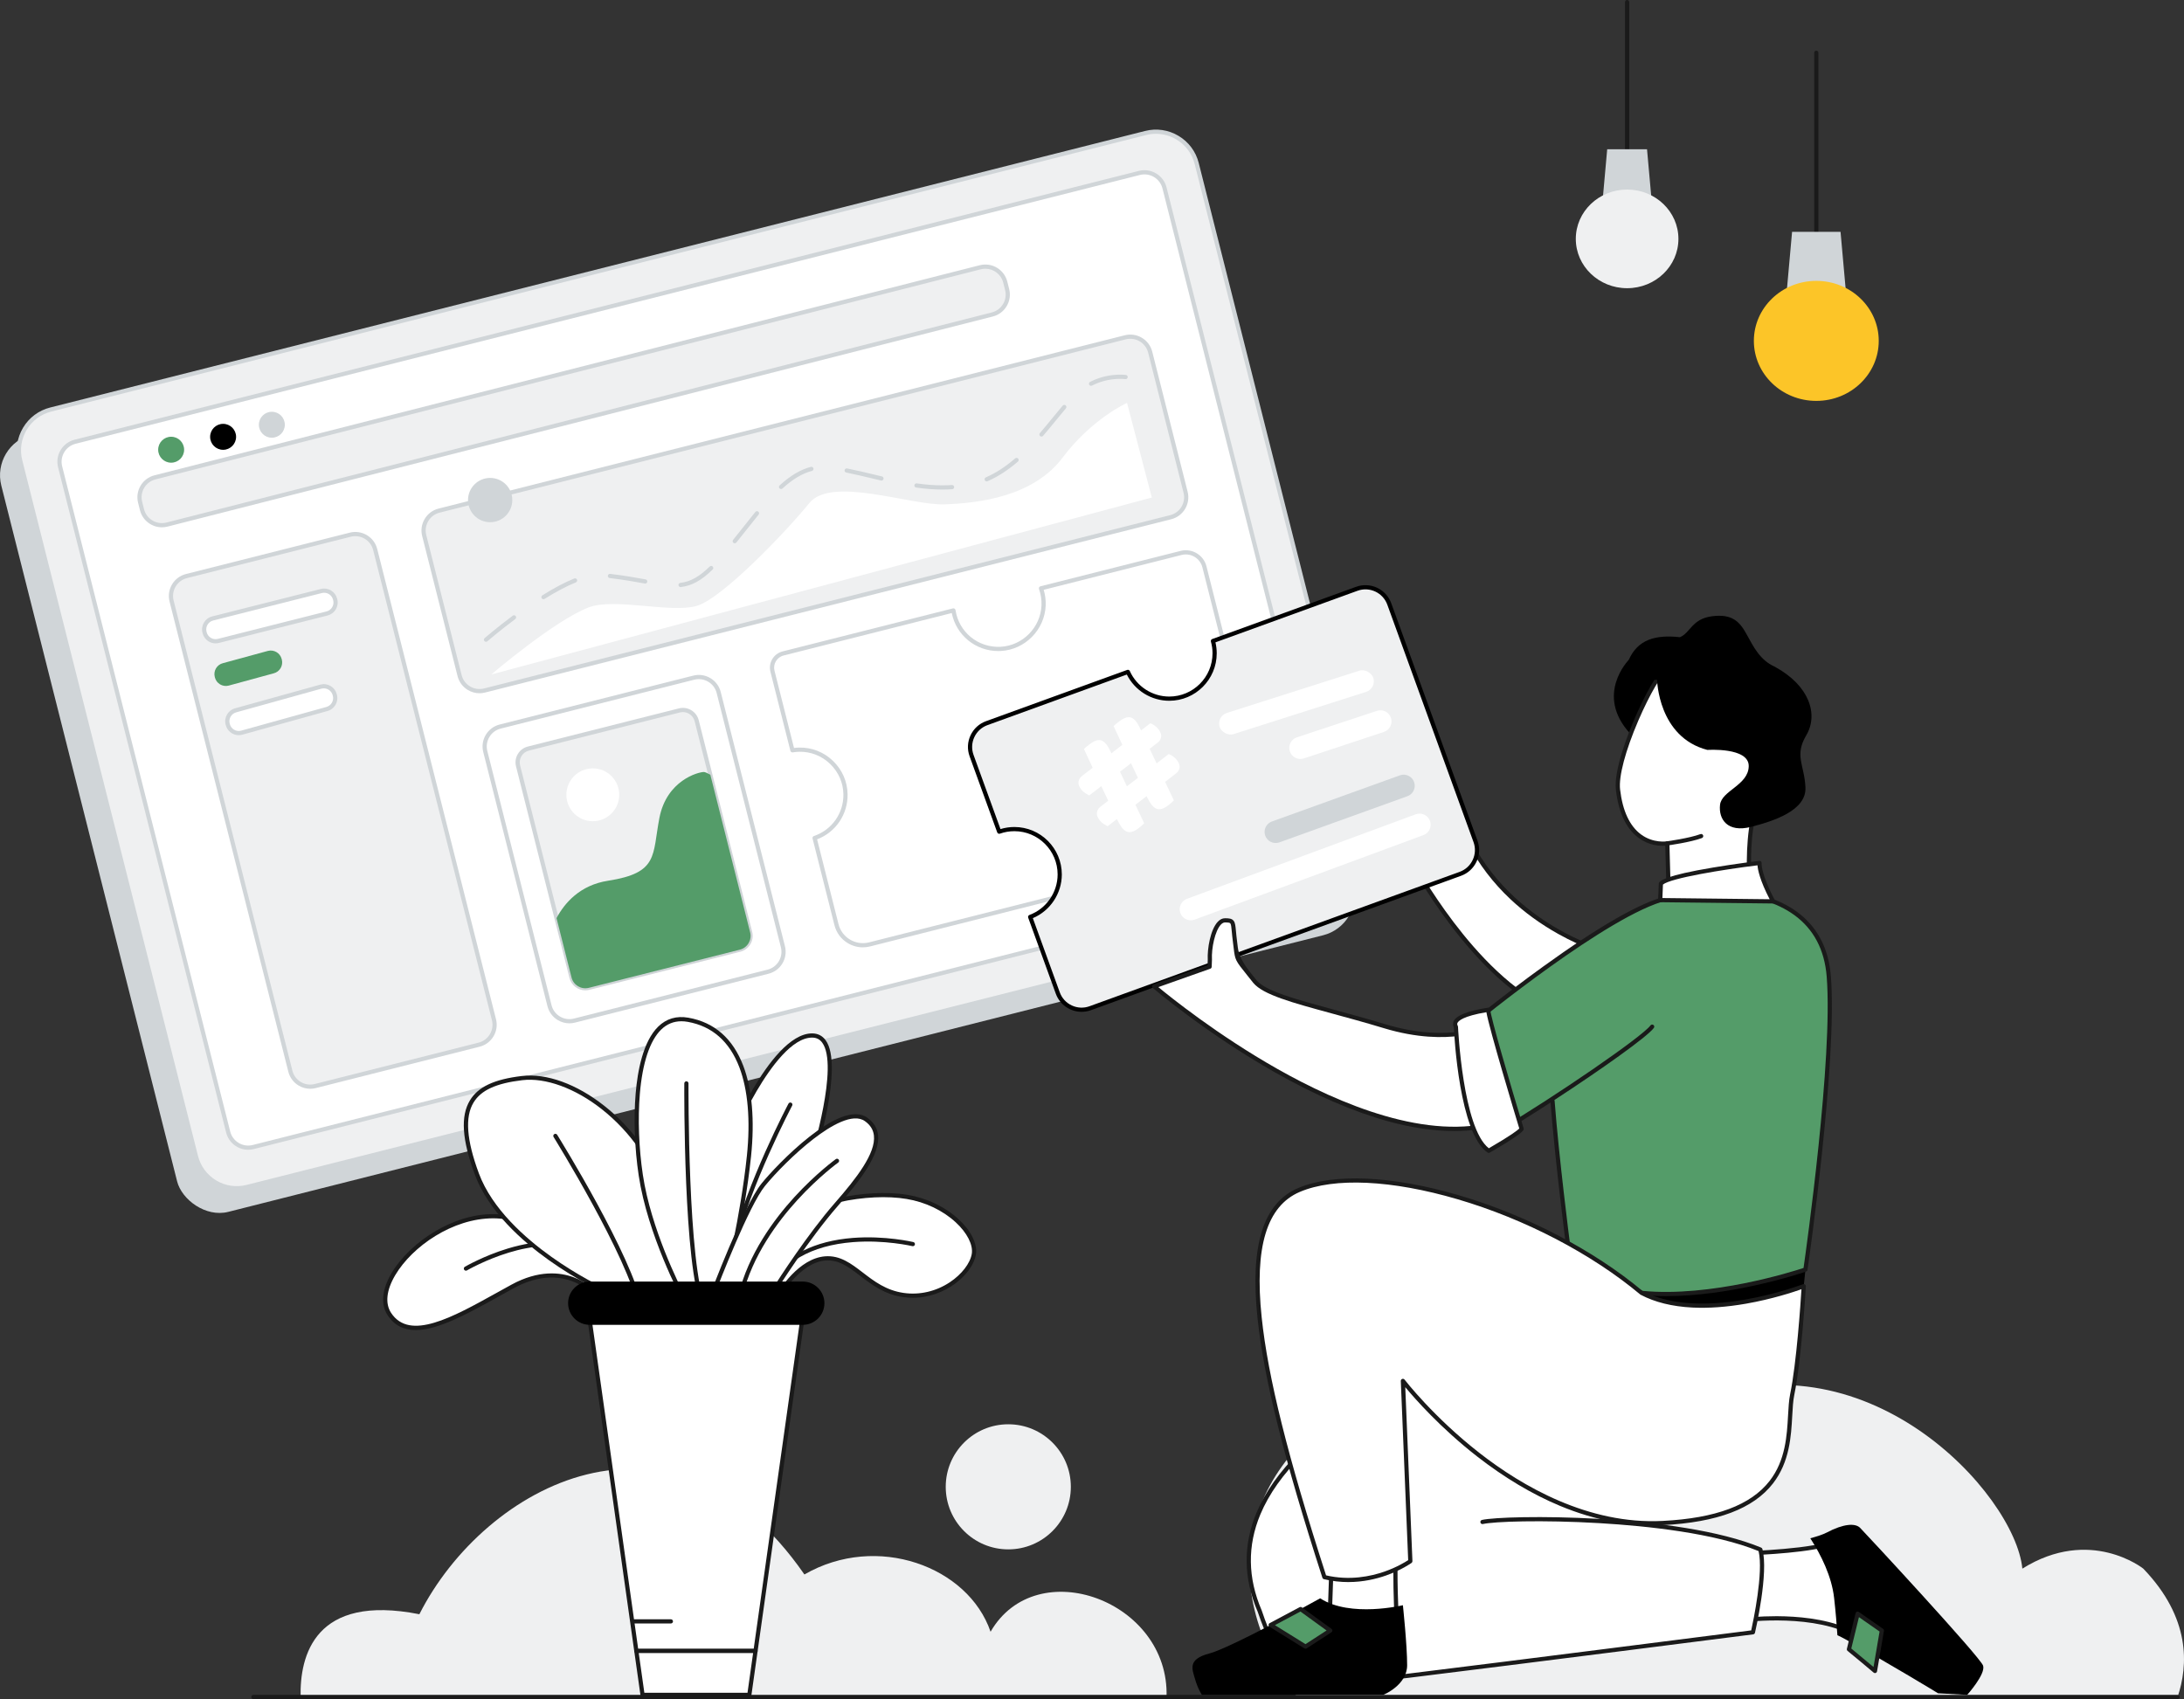
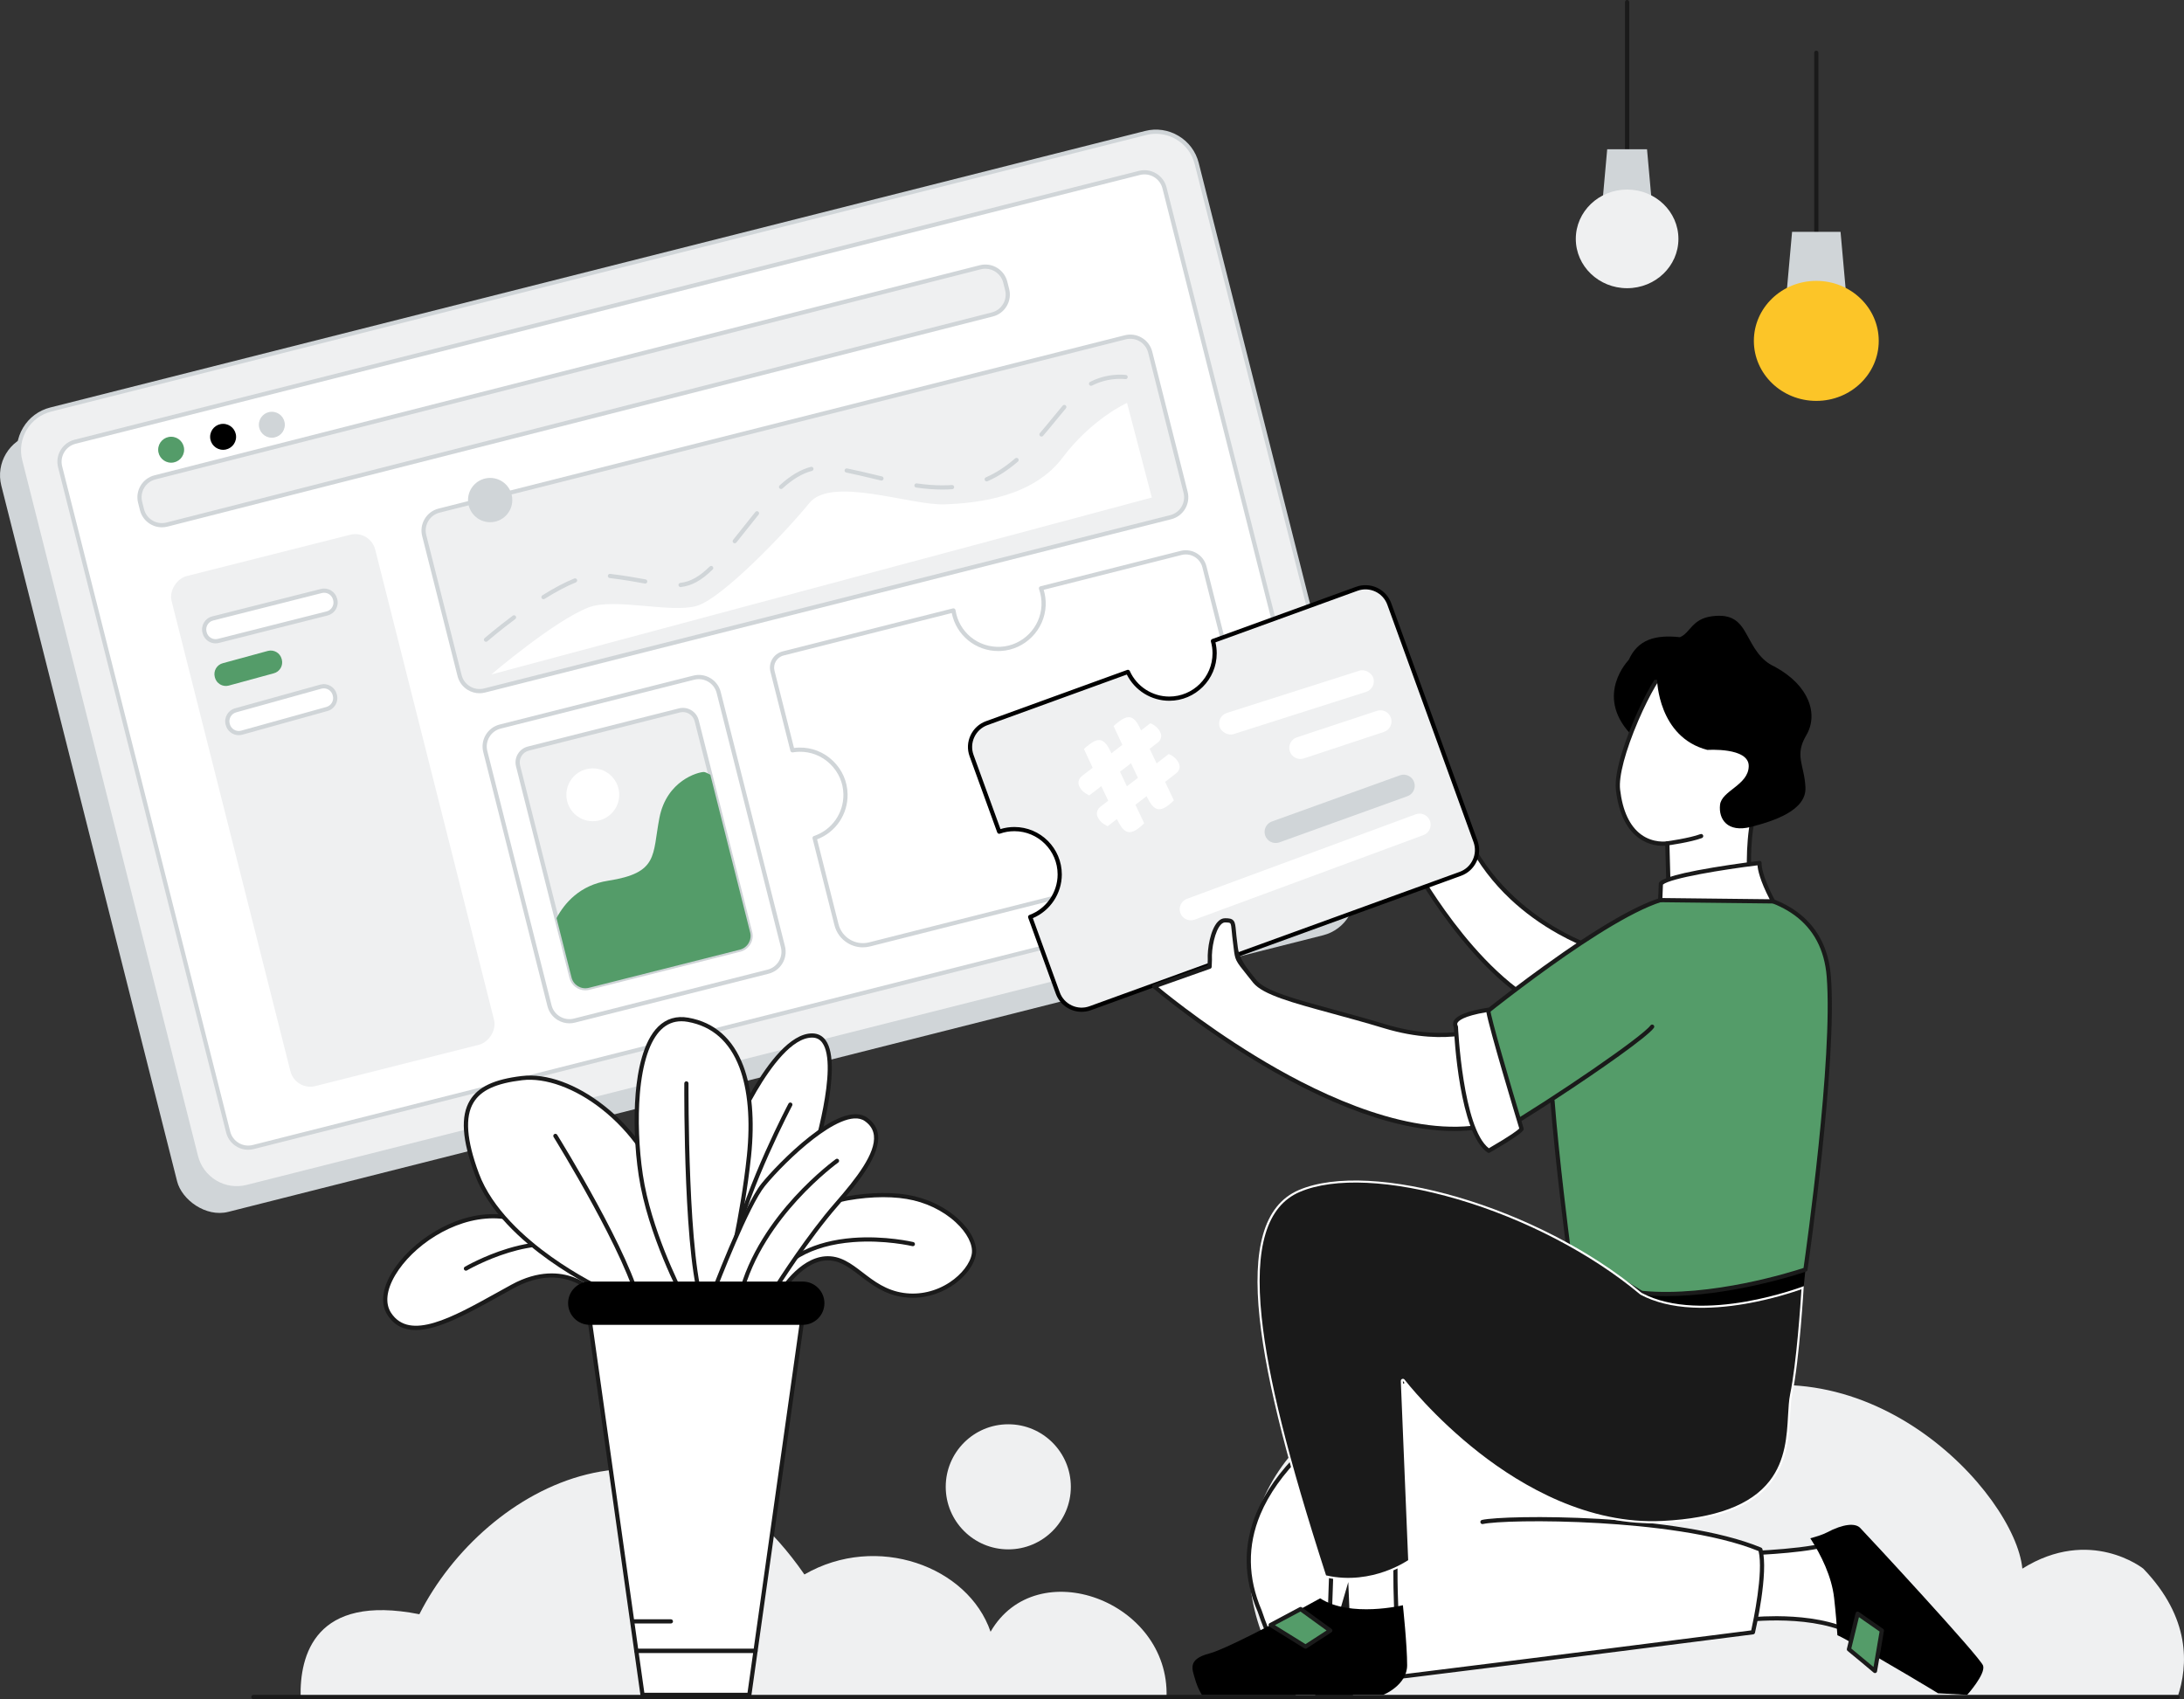
<svg xmlns="http://www.w3.org/2000/svg" id="h" viewBox="0 0 3865.43 3007.43">
  <rect x="0" y="0" width="3865.43" height="3007.43" fill="#333333" stroke="none" />
  <defs>
    <style>.a,.i,.j,.b,.d,.c,.k{stroke-width:0px;}.i{fill:#549c69;}.j{fill:#1a1a1a;}.b{fill:#d0d5d8;}.d{fill:#fff;}.c{fill:#eff0f1;}.k{fill:#fcc528;}</style>
  </defs>
  <path class="j" d="M2879.8,316.25c-2.05,0-3.71-1.66-3.71-3.71V3.71c0-2.05,1.66-3.71,3.71-3.71s3.71,1.66,3.71,3.71v308.82c0,2.05-1.66,3.71-3.71,3.71Z" />
  <path class="j" d="M3214.65,472.87c-2.05,0-3.71-1.66-3.71-3.71V93.36c0-2.05,1.66-3.71,3.71-3.71s3.71,1.66,3.71,3.71v375.8c0,2.05-1.66,3.71-3.71,3.71Z" />
  <rect class="b" x="125.12" y="502.71" width="2147.68" height="1419.27" rx="74.54" ry="74.54" transform="translate(-260.4 330.55) rotate(-14.18)" />
  <rect class="c" x="158.6" y="458.54" width="2147.68" height="1419.27" rx="74.54" ry="74.54" transform="translate(-248.56 337.4) rotate(-14.18)" />
  <path class="b" d="M418.97,2106.95c-13.94,0-27.68-3.76-39.96-11.09-17.95-10.71-30.66-27.77-35.77-48.04L32.16,816.32c-5.12-20.27-2.04-41.31,8.67-59.26,10.71-17.95,27.77-30.66,48.04-35.77L2026.61,231.82c20.27-5.12,41.31-2.04,59.26,8.67,17.95,10.71,30.66,27.77,35.77,48.04l311.07,1231.51c5.12,20.27,2.04,41.31-8.67,59.26-10.71,17.95-27.77,30.66-48.04,35.77l-.91-3.6.91,3.6-1937.74,489.46c-6.4,1.62-12.87,2.42-19.3,2.42ZM2045.9,236.84c-5.82,0-11.68.72-17.47,2.19L90.69,728.49c-18.34,4.63-33.78,16.13-43.48,32.38s-12.48,35.3-7.85,53.64l311.07,1231.51c4.63,18.34,16.13,33.78,32.38,43.48,16.25,9.69,35.29,12.48,53.64,7.85l1937.74-489.46c18.34-4.63,33.78-16.13,43.48-32.38,9.69-16.25,12.48-35.3,7.85-53.64l-311.07-1231.51c-4.63-18.34-16.13-33.78-32.38-43.48-11.12-6.63-23.55-10.03-36.17-10.03Z" />
  <rect class="d" x="588.64" y="160.18" width="1287.6" height="2016.01" rx="36.54" ry="36.54" transform="translate(2063.22 -312.82) rotate(75.82)" />
  <path class="b" d="M439.29,2035.12c-18,0-34.43-12.18-39.04-30.4L102.82,827.19c-2.63-10.43-1.05-21.25,4.46-30.49,5.51-9.23,14.29-15.77,24.71-18.4l1883.75-475.83c21.53-5.44,43.46,7.65,48.89,29.17l297.44,1177.52c2.63,10.43,1.05,21.25-4.46,30.49-5.51,9.23-14.29,15.77-24.71,18.4l-1883.75,475.83c-3.29.83-6.6,1.23-9.86,1.23ZM407.45,2002.9c4.43,17.55,22.32,28.23,39.87,23.79l1883.75-475.83c8.5-2.15,15.66-7.48,20.15-15.01,4.49-7.53,5.78-16.36,3.64-24.86l-297.44-1177.52c-4.43-17.55-22.32-28.22-39.87-23.79L133.81,785.5c-8.5,2.15-15.66,7.48-20.15,15.01-4.49,7.53-5.79,16.36-3.64,24.86l297.44,1177.52Z" />
  <path class="c" d="M251.32,902.21l-3.32-13.16c-4.91-19.45,6.87-39.2,26.32-44.12l1460.74-371.88c19.45-4.91,39.2,6.87,44.12,26.32l3.32,13.16c4.91,19.45-6.87,39.2-26.32,44.12L295.44,928.53c-19.45,4.91-39.2-6.87-44.12-26.32Z" />
  <path class="b" d="M286.55,933.35c-17.9,0-34.25-12.11-38.83-30.24l-3.32-13.16c-5.41-21.41,7.61-43.22,29.02-48.63l1460.74-371.88c21.41-5.41,43.23,7.61,48.63,29.01l3.32,13.16c2.62,10.37,1.04,21.14-4.44,30.32-5.48,9.19-14.21,15.69-24.58,18.3L296.35,932.13c-3.28.83-6.57,1.22-9.81,1.22ZM1743.96,475.65c-2.64,0-5.31.32-7.98,1L275.24,848.53c-17.44,4.41-28.04,22.17-23.64,39.61l3.32,13.16c4.4,17.43,22.17,28.04,39.61,23.63l1460.74-371.88c8.45-2.14,15.56-7.43,20.03-14.91s5.75-16.25,3.61-24.7l-3.32-13.16c-3.73-14.76-17.04-24.63-31.62-24.63Z" />
  <rect class="c" x="123.46" y="1248.53" width="931.03" height="371.71" rx="36.33" ry="36.33" transform="translate(1835.44 512.06) rotate(75.82)" />
-   <path class="b" d="M549.04,1927.18c-7.13,0-14.16-1.92-20.45-5.67-9.18-5.48-15.69-14.21-18.3-24.58l-210.22-832.24c-5.41-21.41,7.61-43.22,29.02-48.63l289.95-73.24c10.37-2.62,21.14-1.04,30.32,4.44s15.69,14.21,18.3,24.58l210.22,832.24c5.41,21.41-7.61,43.22-29.02,48.63l-289.95,73.24c-3.27.83-6.59,1.24-9.88,1.24ZM517.49,1895.11c2.13,8.45,7.43,15.56,14.91,20.02s16.25,5.75,24.7,3.61l289.95-73.24c17.43-4.4,28.04-22.17,23.63-39.61l-210.22-832.24c-2.13-8.45-7.43-15.56-14.91-20.02-7.48-4.46-16.25-5.75-24.7-3.61l-289.95,73.24c-17.43,4.4-28.04,22.17-23.63,39.61l210.22,832.24Z" />
  <rect class="c" x="1260.39" y="246.98" width="328.4" height="1325.28" rx="36.33" ry="36.33" transform="translate(1957.63 -694.36) rotate(75.82)" />
  <path class="b" d="M848.6,1227.05c-7.13,0-14.16-1.92-20.45-5.67-9.18-5.48-15.69-14.21-18.31-24.58l-62.63-247.96c-2.62-10.37-1.04-21.14,4.44-30.32s14.21-15.69,24.58-18.3l1214.48-306.77c21.41-5.41,43.22,7.61,48.63,29.02l62.63,247.96c5.41,21.41-7.61,43.22-29.01,48.63l-1214.48,306.77c-3.27.83-6.59,1.24-9.88,1.24ZM817.05,1194.98c4.4,17.43,22.17,28.04,39.61,23.63l1214.48-306.77c17.43-4.4,28.04-22.17,23.63-39.61l-62.63-247.96c-4.4-17.44-22.18-28.04-39.61-23.63l-1214.48,306.77c-8.45,2.13-15.56,7.43-20.02,14.91-4.46,7.48-5.75,16.25-3.61,24.7l62.63,247.96Z" />
  <path class="d" d="M869.57,1193.82l1168.99-313.14-43.84-167.58s-62.02,27.8-114.06,96.95c-52.04,69.15-148.28,80.55-208.87,82.69-60.59,2.14-200.32-50.61-239.52-2.14-39.21,48.48-153.27,168.24-198.89,181.78-45.62,13.54-145.97-14.86-191.76,2.85-60.83,23.52-172.04,118.57-172.04,118.57Z" />
  <rect class="d" x="853.9" y="1289.94" width="536.79" height="426.09" rx="36.33" ry="36.33" transform="translate(2304.66 46.78) rotate(75.82)" />
  <path class="b" d="M1007.72,1811.32c-7.13,0-14.16-1.92-20.45-5.67-9.18-5.48-15.69-14.21-18.3-24.58l-113.67-450c-5.41-21.41,7.61-43.22,29.02-48.63l342.68-86.56c10.37-2.62,21.14-1.04,30.32,4.44,9.18,5.48,15.69,14.21,18.3,24.58l113.67,450c5.41,21.41-7.61,43.22-29.02,48.63l-342.68,86.56c-3.27.83-6.59,1.24-9.88,1.24ZM1236.86,1202.08c-2.68,0-5.38.33-8.04,1.01l-342.68,86.56c-8.45,2.13-15.56,7.43-20.02,14.91s-5.75,16.25-3.61,24.7l113.67,450h0c2.13,8.45,7.43,15.56,14.91,20.02,7.48,4.46,16.25,5.75,24.7,3.61l342.68-86.56c17.43-4.4,28.04-22.17,23.63-39.61l-113.67-450c-2.13-8.45-7.43-15.56-14.91-20.02-5.12-3.05-10.84-4.62-16.65-4.62Z" />
  <path class="c" d="M1309.43,1680.97l-267.3,67.52c-13.49,3.41-27.19-4.77-30.6-18.26l-26.56-105.14-68.07-269.49c-3.41-13.49,4.77-27.19,18.26-30.6l267.3-67.52c13.49-3.41,27.19,4.77,30.6,18.26l24.14,95.55,70.49,279.08c3.41,13.49-4.77,27.19-18.26,30.6Z" />
  <path class="b" d="M1035.96,1752.98c-12.92,0-24.72-8.74-28.03-21.84l-94.63-374.63c-1.89-7.49-.75-15.26,3.2-21.89,3.96-6.63,10.26-11.33,17.75-13.22l267.3-67.52c7.49-1.89,15.26-.75,21.89,3.2,6.63,3.96,11.33,10.26,13.22,17.75l24.14,95.55,70.49,279.08c3.91,15.45-5.49,31.2-20.95,35.11t0,0l-267.3,67.52c-2.37.6-4.74.88-7.08.88ZM1208.67,1260.42c-1.77,0-3.54.22-5.3.66l-267.3,67.52c-11.49,2.9-18.47,14.61-15.57,26.09l94.63,374.63c2.9,11.49,14.61,18.47,26.09,15.57l267.3-67.52c11.49-2.9,18.47-14.61,15.57-26.09l-70.49-279.08-24.14-95.55c-1.41-5.56-4.89-10.25-9.82-13.19-3.37-2.01-7.14-3.04-10.97-3.04ZM1309.43,1680.97h.01-.01Z" />
  <circle class="d" cx="1049.19" cy="1406.82" r="46.78" />
  <path class="i" d="M1309.43,1680.97l-267.3,67.52c-13.49,3.41-27.19-4.77-30.6-18.26l-26.56-105.14c14.28-26.72,41.4-58.45,91.22-66.16,89.82-13.9,78.06-44.91,90.89-111.2,12.83-66.3,68.55-81.27,78.72-81.27,1.91,0,6,1.84,11.4,4.83l70.49,279.08c3.41,13.49-4.77,27.19-18.26,30.6Z" />
  <path class="d" d="M2237.24,1495.27l-698.2,176.35c-25.82,6.52-52.04-9.12-58.56-34.95l-38.74-153.4c32.21-10.82,55.31-41.53,54.69-77.52-.76-44.12-37.75-79.69-81.87-78.83-4.09.08-8.11.47-12.03,1.14l-35.35-139.99c-3.5-13.86,4.9-27.93,18.75-31.43l301.54-76.17c6.04,39.96,41.52,70.25,83.65,68.06,41.18-2.14,74.37-35.85,75.91-77.06.4-10.61-1.26-20.77-4.62-30.13l248.02-62.65c18.2-4.6,36.68,6.43,41.28,24.63l118.69,469.87c2.46,9.73-3.44,19.61-13.17,22.07Z" />
  <path class="b" d="M1527.14,1676.83c-9.25,0-18.37-2.49-26.52-7.36-11.91-7.11-20.35-18.43-23.74-31.88l-38.74-153.4c-.48-1.88.58-3.81,2.42-4.43,31.77-10.68,52.73-40.39,52.16-73.94-.35-20.32-8.7-39.37-23.5-53.64-14.83-14.29-34.22-21.94-54.58-21.54-3.86.08-7.72.44-11.48,1.09-1.91.33-3.76-.87-4.23-2.75l-35.35-139.99c-4-15.82,5.62-31.94,21.44-35.94l301.54-76.17c1.02-.26,2.09-.07,2.97.51.87.58,1.46,1.5,1.62,2.54,5.9,39.06,40.21,66.95,79.78,64.9,39.13-2.03,70.92-34.31,72.39-73.49.37-9.89-1.11-19.56-4.4-28.74-.35-.99-.27-2.08.22-3,.49-.92,1.35-1.6,2.37-1.85l248.02-62.65c20.16-5.09,40.7,7.17,45.79,27.32l118.69,469.87c1.43,5.67.57,11.55-2.42,16.57s-7.77,8.57-13.43,10l-.91-3.6.91,3.6-698.2,176.35c-4.25,1.07-8.54,1.6-12.81,1.6ZM1446.16,1485.64l37.92,150.14c2.91,11.53,10.14,21.23,20.35,27.32s22.18,7.84,33.71,4.93l698.2-176.35c3.74-.95,6.9-3.29,8.87-6.61,1.98-3.32,2.55-7.2,1.6-10.95l-118.69-469.87c-4.09-16.19-20.58-26.03-36.77-21.94l-244.15,61.67c2.71,8.91,3.9,18.19,3.55,27.65-1.61,42.98-36.5,78.4-79.43,80.63-1.5.08-3.01.12-4.5.12-40.13,0-74.45-28.03-82.31-67.3l-297.67,75.19c-11.85,2.99-19.05,15.07-16.06,26.92l34.53,136.73c3.04-.39,6.11-.62,9.18-.68,22.37-.43,43.62,7.95,59.88,23.62,16.23,15.65,25.39,36.55,25.77,58.86.61,35.65-20.94,67.35-53.97,79.94Z" />
  <circle class="b" cx="867.52" cy="885.13" r="39.19" />
  <circle class="i" cx="302.92" cy="796.02" r="22.97" />
  <circle class="a" cx="394.88" cy="773.21" r="22.97" />
  <circle class="b" cx="481.14" cy="751.82" r="22.97" />
  <rect class="d" x="457.11" y="971.07" width="41" height="238.4" rx="19.97" ry="19.97" transform="translate(1417.71 360.19) rotate(75.82)" />
  <path class="b" d="M381.5,1138.78c-4.22,0-8.38-1.14-12.09-3.35-5.43-3.24-9.28-8.4-10.83-14.54l-.26-1.03c-3.2-12.66,4.5-25.56,17.16-28.76l192.42-48.6c6.13-1.55,12.5-.62,17.94,2.62,5.43,3.24,9.28,8.4,10.83,14.54l.26,1.03c1.55,6.13.62,12.5-2.62,17.94s-8.4,9.28-14.54,10.83l-192.42,48.6c-1.94.49-3.9.73-5.84.73ZM365.78,1119.07c1.06,4.21,3.7,7.75,7.43,9.98,3.73,2.22,8.1,2.86,12.31,1.8l192.42-48.6c4.21-1.06,7.75-3.7,9.98-7.43,2.22-3.73,2.86-8.1,1.8-12.31l-.26-1.03c-1.06-4.21-3.7-7.75-7.43-9.98-3.73-2.23-8.1-2.87-12.31-1.8l-192.42,48.6c-8.69,2.19-13.97,11.05-11.78,19.74l.26,1.03Z" />
  <path class="i" d="M380.35,1199.11l-.26-1.03c-2.7-10.69,3.78-21.55,14.47-24.25l79.75-21.74c10.69-2.7,21.55,3.78,24.25,14.47l.26,1.03c2.7,10.69-3.78,21.55-14.47,24.25l-79.75,21.74c-10.69,2.7-21.55-3.78-24.25-14.47Z" />
  <path class="d" d="M403.17,1282.51l-.26-1.03c-2.7-10.69,3.78-21.55,14.47-24.25l150.83-41.93c10.69-2.7,21.55,3.78,24.25,14.47l.26,1.03c2.7,10.69-3.78,21.55-14.47,24.25l-150.83,41.93c-10.69,2.7-21.55-3.78-24.25-14.47Z" />
  <path class="b" d="M422.55,1301.29c-10.63,0-20.28-7.16-22.99-17.87h0l-.26-1.03c-3.2-12.66,4.5-25.56,17.16-28.76l150.75-41.91c6.22-1.57,12.59-.64,18.02,2.6,5.43,3.24,9.28,8.4,10.83,14.54l.26,1.03c3.2,12.66-4.5,25.56-17.16,28.76l-150.74,41.91c-1.96.5-3.93.73-5.86.73ZM406.77,1281.6c2.2,8.69,11.05,13.98,19.74,11.78l150.74-41.91c8.77-2.22,14.06-11.07,11.86-19.76l-.26-1.03c-1.06-4.21-3.7-7.75-7.43-9.98-3.73-2.23-8.1-2.86-12.31-1.8l-150.75,41.91c-8.77,2.22-14.06,11.07-11.86,19.76l.26,1.03Z" />
  <path class="c" d="M2064.66,3003.71H532.05c-1.65-72.95,24.9-183.11,210.19-146.44,115.45-228.1,447.75-408.32,681.47-70.39,128.29-74.08,290.05-14.09,329.48,101.38,81.4-141.09,317.01-54.75,311.46,115.45Z" />
  <path class="c" d="M3793.36,2776.55s-93.87-75.09-214.02,0c-13.14-133.29-279.72-424.28-589.49-290.99-38.58-24.4-206.25-124.46-413.02-76.97-29.14,6.69-327.49,79.97-362.33,321.03-16.44,113.75,33.64,210.63,81.15,274.09h1558.42c18.94-55.89,23.23-139.98-60.72-227.16Z" />
  <path class="d" d="M1286.64,2035.63c0-11.26,80.26-202.75,150.66-202.75s0,221.84,0,221.84l-179.29,244.05-17.83-92.93,46.46-170.21Z" />
  <path class="j" d="M1258.01,2302.48c-.27,0-.55-.03-.82-.09-1.44-.33-2.55-1.47-2.83-2.92l-17.83-92.93c-.11-.56-.08-1.13.06-1.68l46.38-169.91c1.11-9.07,21.62-59.39,49.39-106.81,26.45-45.16,66.13-98.99,104.93-98.99,10.05,0,18.1,4.04,23.93,12,32.92,44.98-18.2,207.77-20.39,214.68-.12.39-.31.75-.55,1.08l-179.29,244.05c-.71.96-1.83,1.52-2.99,1.52ZM1243.98,2205.99l16.07,83.73,173.88-236.7c3.36-10.8,51.09-166.76,21.3-207.47-4.41-6.03-10.28-8.96-17.94-8.96-35.14,0-72.74,51.44-98.1,94.59-29.6,50.36-48.55,99.56-48.85,104.49,0,.33-.04.61-.13.93l-46.24,169.38ZM1286.64,2035.63h0,0Z" />
  <path class="d" d="M1374.4,2298.77s36.61-67.58,86.36-71.34c49.75-3.75,73.22,55.38,137.98,64.77,64.77,9.39,119.21-37.55,124.84-72.28,5.63-34.73-45.06-89.17-118.27-101.38-73.22-12.2-180.23,12.2-208.39,45.99-28.16,33.79-61.01,132.35-61.01,132.35l38.49,1.88Z" />
  <path class="j" d="M1374.4,2302.48c-.06,0-.12,0-.18,0l-38.49-1.88c-1.16-.06-2.23-.65-2.88-1.61s-.83-2.17-.46-3.27c1.35-4.05,33.4-99.62,61.68-133.56,29.37-35.24,138.26-59.55,211.85-47.28,34.47,5.75,66.65,21.08,90.61,43.17,22.25,20.52,33.73,43.87,30.72,62.46-5.47,33.75-53.23,76.6-111.81,76.6-5.65,0-11.4-.4-17.23-1.24-33.03-4.79-55.73-22.21-75.76-37.58-20.23-15.53-37.71-28.95-61.41-27.16-47.13,3.56-83.02,68.75-83.37,69.41-.65,1.2-1.91,1.94-3.27,1.94ZM1341.03,2293.42l31.26,1.52c6.76-11.73,41.39-67.69,88.19-71.22,26.54-2,45.95,12.9,66.5,28.67,20.25,15.54,41.19,31.62,72.3,36.13,28.28,4.1,57.41-2.65,82.01-19.01,20.77-13.81,35.93-33.51,38.64-50.18,2.58-15.88-8.31-37.27-28.42-55.81-22.91-21.13-53.73-35.8-86.8-41.31-34.23-5.71-77.85-3.62-119.67,5.71-40.58,9.06-72.45,23.64-85.25,39-23.93,28.72-51.87,106.65-58.75,126.5Z" />
  <path class="j" d="M1354.22,2288.56c-.57,0-1.14-.13-1.68-.4-1.83-.93-2.56-3.16-1.63-4.99,15.35-30.27,38.98-53.56,70.22-69.22,24.84-12.45,54.5-20.11,88.16-22.76,57.07-4.49,106.73,7.17,107.22,7.29,2,.48,3.23,2.48,2.75,4.48-.48,2-2.48,3.22-4.48,2.75-.49-.12-49.17-11.53-105.1-7.09-74.35,5.9-125.54,35.48-152.15,87.92-.66,1.29-1.96,2.03-3.32,2.04Z" />
  <path class="j" d="M1298.37,2209.56c-.28,0-.57-.03-.86-.1-2-.47-3.23-2.48-2.76-4.47,26.09-109.95,100.03-250.1,100.77-251.51.96-1.81,3.21-2.5,5.02-1.54,1.81.96,2.5,3.21,1.54,5.02-.74,1.4-74.24,140.72-100.11,249.74-.41,1.71-1.93,2.86-3.61,2.86Z" />
  <path class="d" d="M1051.57,2288.31s-53.58-60.88-144.63-11.13c-91.05,49.75-179.29,107.01-217.77,48.81-38.49-58.2,81.66-182.1,196.18-172.72,114.52,9.39,179.29,70.4,203.69,136.11-9.39,17.83-37.47-1.07-37.47-1.07Z" />
  <path class="j" d="M735.72,2354.25c-20.28,0-37.29-7.52-49.65-26.21-12.65-19.13-10.17-45.64,6.99-74.65,16.66-28.16,45.4-55.47,78.85-74.93,26.28-15.28,67.34-32.69,113.75-28.89,54.26,4.45,100.54,20.48,137.53,47.64,32.01,23.5,55.99,54.93,69.34,90.88.37.99.3,2.09-.19,3.02-2.49,4.73-6.27,7.77-11.23,9.02-13.4,3.38-30.87-8.24-31.61-8.73-.26-.18-.5-.39-.71-.62h0c-.13-.15-13.29-14.79-37-23.32-31.75-11.41-66.42-7.04-103.06,12.98-8.52,4.65-17.13,9.44-25.45,14.06-54.76,30.43-107.52,59.75-147.55,59.75ZM872.75,2156.48c-71.47,0-143.02,49.53-173.29,100.7-15.63,26.43-18.19,50.14-7.19,66.77,32.98,49.88,107.99,8.2,187.4-35.93,8.34-4.63,16.96-9.42,25.5-14.09,48.25-26.37,86.18-21.8,109.51-13.32,23.47,8.53,36.98,22.33,39.34,24.87,4.6,2.99,17.07,9.54,25.29,7.45,2.37-.6,4.22-1.88,5.63-3.91-14.29-37.25-61.55-120.7-199.89-132.04-4.09-.33-8.2-.5-12.3-.5Z" />
  <path class="j" d="M824.65,2249.14c-1.28,0-2.52-.66-3.21-1.84-1.03-1.77-.44-4.05,1.33-5.08.33-.19,33.12-19.23,75.54-32.15,56.6-17.25,104.7-15.87,139.09,3.98,1.78,1.03,2.39,3.3,1.36,5.07-1.03,1.78-3.3,2.38-5.07,1.36-41.1-23.73-95.05-14.92-133.06-3.35-41.61,12.66-73.78,31.32-74.1,31.5-.59.34-1.23.51-1.87.51Z" />
  <path class="d" d="M1068.39,2283.75s-178.35-81.66-224.34-205.57c-45.99-123.9-6.57-159.57,79.79-169.9s212.14,79.79,251.56,207.45c39.42,127.66,20.65,183.98,20.65,183.98l-127.66-15.96Z" />
  <path class="j" d="M1196.06,2303.42c-.15,0-.31,0-.46-.03l-127.66-15.96c-.38-.05-.74-.15-1.09-.31-.45-.21-45.49-20.98-95.53-56.67-46.35-33.06-106.66-86.09-130.75-150.98-23.03-62.05-25.8-103.98-8.71-131.97,14.56-23.85,42.79-37.08,91.54-42.91,43.72-5.22,96.98,14,146.12,52.75,51.88,40.91,90.74,96.77,109.43,157.29,39.32,127.34,21.41,183.91,20.63,186.25-.51,1.53-1.94,2.54-3.52,2.54ZM1069.43,2280.14l123.85,15.48c2.99-13.01,12.2-69.9-21.43-178.79-18.25-59.1-56.23-113.66-106.93-153.65-46.9-36.99-99.48-56.13-140.64-51.21-46.27,5.53-72.82,17.69-86.08,39.41-15.59,25.53-12.54,66.59,9.34,125.51,23.43,63.12,82.59,115.06,128.09,147.52,46.62,33.25,88.73,53.35,93.8,55.73Z" />
  <path class="d" d="M1209.2,2295.95s-59.14-109.82-75.09-215.89c-15.96-106.07-12.2-291.93,83.54-275.03,95.74,16.9,120.15,123.9,107.95,241.24-12.2,117.33-43.18,235.61-43.18,235.61l-73.22,14.08Z" />
  <path class="j" d="M1209.19,2299.67c-1.35,0-2.61-.74-3.27-1.95-.59-1.1-59.63-111.61-75.5-217.1-7.17-47.67-9.13-100.6-5.37-145.2,3.33-39.45,12.96-92,39.94-118.31,14.49-14.12,32.42-19.42,53.29-15.73,46.14,8.14,78.87,36.84,97.28,85.29,15.59,41.02,20.33,96.35,13.72,159.99-12.09,116.27-42.97,234.98-43.28,236.16-.36,1.38-1.49,2.44-2.89,2.71l-73.22,14.08c-.23.05-.47.07-.7.07ZM1205.94,1807.68c-13.71,0-25.7,4.93-35.76,14.74-20.06,19.56-33.1,58.84-37.72,113.61-3.71,44.05-1.78,96.34,5.31,143.47,14.39,95.64,64.77,195.62,73.43,212.28l68.2-13.12c4.31-16.95,31.38-125.93,42.5-232.79,6.5-62.49,1.91-116.64-13.27-156.58-17.42-45.84-48.25-72.96-91.63-80.62-3.8-.67-7.48-1-11.05-1Z" />
  <path class="d" d="M1372.52,2280s55.38-88.24,107.95-148.31c52.57-60.08,95.74-119.21,52.57-150.19-43.18-30.98-150.19,76.03-182.1,115.46s-92.93,201.81-92.93,201.81l50.69,3.75,63.83-22.53Z" />
  <path class="j" d="M1308.69,2306.24c-.09,0-.18,0-.27-.01l-50.69-3.75c-1.17-.09-2.23-.72-2.86-1.7-.63-.99-.76-2.21-.35-3.31,2.5-6.65,61.59-163.41,93.52-202.85,25.44-31.43,138.72-150.89,187.15-116.14,11.13,7.98,17.49,18.24,18.9,30.5,3.96,34.32-31.71,80.43-70.83,125.15-51.76,59.16-107.04,146.96-107.6,147.84-.45.71-1.12,1.25-1.91,1.53l-63.83,22.53c-.4.14-.82.21-1.24.21ZM1263.25,2295.43l44.94,3.33,61.88-21.84c6.59-10.39,58.61-91.69,107.6-147.68,38-43.43,72.67-87.96,69.05-119.41-1.18-10.23-6.36-18.51-15.85-25.32-21.49-15.41-61.26,8.49-90.84,31.25-33.88,26.07-68.43,61.57-86.21,83.52-28.17,34.8-80.34,169.35-90.57,196.14ZM1372.52,2280h.01-.01Z" />
  <path class="j" d="M1310.58,2296.85c-.29,0-.58-.03-.88-.11-1.99-.48-3.22-2.49-2.74-4.48,17.64-73.02,63.55-134.54,98.96-173.29,38.3-41.92,72.98-67.02,73.32-67.27,1.67-1.2,3.99-.82,5.18.85,1.2,1.67.82,3.99-.85,5.18-.34.25-34.49,24.99-72.29,66.38-34.77,38.08-79.85,98.48-97.11,169.9-.41,1.7-1.93,2.84-3.61,2.84Z" />
  <path class="j" d="M1245.81,2317.5c-1.42,0-2.77-.82-3.39-2.2-32.81-73.11-31.38-384.44-31.3-397.66.01-2.05,1.7-3.7,3.74-3.69,2.05.01,3.71,1.68,3.69,3.74-.02,3.22-1.5,322.93,30.65,394.58.84,1.87,0,4.07-1.87,4.91-.49.22-1.01.33-1.52.33Z" />
  <path class="j" d="M1133.16,2318.44c-1.74,0-3.29-1.23-3.64-3-17.5-89.34-148.38-300.76-149.7-302.88-1.08-1.74-.55-4.03,1.2-5.12,1.74-1.08,4.03-.55,5.12,1.2,5.42,8.72,132.92,214.7,150.68,305.38.39,2.01-.92,3.96-2.93,4.36-.24.05-.48.07-.72.07Z" />
  <polygon class="d" points="1427.91 2279.06 1035.54 2279.06 1126.25 2922.3 1337.19 2922.3 1427.91 2279.06" />
  <path class="j" d="M1337.19,2926.01h-210.94c-1.85,0-3.42-1.36-3.68-3.2l-90.71-643.24c-.15-1.06.17-2.14.87-2.96.71-.81,1.73-1.28,2.8-1.28h392.37c1.08,0,2.1.47,2.8,1.28.71.81,1.02,1.89.87,2.96l-90.71,643.24c-.26,1.83-1.83,3.2-3.68,3.2ZM1129.48,2918.58h204.48l89.67-635.81h-383.81l89.67,635.81Z" />
  <rect class="a" x="1009.21" y="2272.16" width="446.2" height="69.15" rx="34.57" ry="34.57" />
  <path class="a" d="M1420.83,2345.02h-377.06c-21.11,0-38.29-17.18-38.29-38.29s17.18-38.29,38.29-38.29h377.06c21.11,0,38.29,17.18,38.29,38.29s-17.18,38.29-38.29,38.29ZM1043.78,2275.88c-17.02,0-30.86,13.84-30.86,30.86s13.84,30.86,30.86,30.86h377.06c17.02,0,30.86-13.84,30.86-30.86s-13.84-30.86-30.86-30.86h-377.06Z" />
  <path class="j" d="M1187.4,2873.62h-65.23c-2.05,0-3.71-1.66-3.71-3.71s1.66-3.71,3.71-3.71h65.23c2.05,0,3.71,1.66,3.71,3.71s-1.66,3.71-3.71,3.71Z" />
  <polygon class="d" points="1126.25 2922.3 1137.21 2999.96 1326.24 2999.96 1337.19 2922.3 1126.25 2922.3" />
  <path class="j" d="M1326.24,3003.67h-189.03c-1.85,0-3.42-1.36-3.68-3.2l-10.95-77.66c-.15-1.07.17-2.14.87-2.96.71-.81,1.73-1.28,2.8-1.28h210.94c1.08,0,2.1.47,2.8,1.28.71.81,1.02,1.89.87,2.96l-10.95,77.66c-.26,1.83-1.83,3.2-3.68,3.2ZM1140.43,2996.24h182.58l9.9-70.23h-202.39l9.9,70.23Z" />
  <path class="d" d="M3231.1,2734.31c-50.01,13.68-163.33,15.96-163.33,15.96-.94,61.95,10.33,118.27,10.33,118.27,0,0,116.45-17.1,194.31,18.77-1.14-18.33-22.19-123.28-41.3-153Z" />
  <path class="j" d="M3272.4,2891.03c-.53,0-1.06-.11-1.55-.34-75.94-34.99-191.06-18.64-192.21-18.47-1.94.29-3.79-1.01-4.18-2.95-.11-.57-11.33-57.42-10.4-119.06.03-2,1.64-3.62,3.64-3.66,1.13-.02,113.43-2.43,162.42-15.83,1.57-.43,3.23.21,4.1,1.57,19.67,30.59,40.67,135.33,41.88,154.78.08,1.3-.53,2.56-1.61,3.29-.63.43-1.36.65-2.1.65ZM3143.33,2860.75c.91,0,1.82,0,2.74,0,34.09.18,82.19,3.98,121.95,20.58-3.8-28.06-21.9-113.58-38.66-142.73-46.43,11.83-138.28,14.78-157.92,15.29-.39,50.87,7.35,97.72,9.66,110.5,8.7-1.08,32.58-3.65,62.23-3.65Z" />
  <path class="d" d="M2503.16,1533.75s129.54,236.55,277.38,266.11c78.85-85.89,76.03-109.82,76.03-109.82,0,0-173.19-40.83-254.85-198.53-73.22-49.28-98.56,42.24-98.56,42.24Z" />
  <path class="j" d="M2780.53,1803.58c-.24,0-.49-.02-.73-.07-34.31-6.86-70.41-25.3-107.3-54.8-29.35-23.47-59.29-53.97-88.99-90.65-50.49-62.37-83.29-121.93-83.62-122.52-.46-.85-.58-1.84-.32-2.78.5-1.82,12.69-44.63,44.9-56.54,17.63-6.52,37.59-2.41,59.31,12.21.52.35.94.82,1.22,1.37,41.76,80.64,108.19,129.82,156.56,156.87,52.44,29.33,95.41,39.65,95.84,39.75,1.52.36,2.65,1.63,2.84,3.18.31,2.62.77,28.07-76.99,112.77-.71.77-1.71,1.2-2.74,1.2ZM2507.17,1533.32c5.17,9.19,36.32,63.5,82.19,120.15,45.59,56.3,115.36,126.42,189.85,142.32,60.94-66.64,71.46-95.01,73.27-102.98-11.1-3.01-49.48-14.47-94.54-39.66-31.33-17.52-59.76-38.17-84.5-61.39-30.72-28.82-55.81-61.69-74.59-97.7-19.31-12.78-36.72-16.45-51.78-10.89-25.58,9.44-37.56,42.83-39.91,50.15Z" />
  <path class="c" d="M2584.62,1546.73l-655.01,237.83c-23.27,8.45-48.99-3.57-57.44-26.84l-48.9-134.69c30.55-11.34,52.31-40.75,52.31-75.25,0-44.32-35.92-80.26-80.26-80.26-9.41,0-18.45,1.62-26.85,4.61l-48.9-134.69c-8.45-23.27,3.57-48.99,26.84-57.44l249.84-90.71c12.58,27.93,40.63,47.36,73.24,47.36,44.34,0,80.26-35.93,80.26-80.26,0-7.54-1.04-14.84-2.99-21.77l254.67-92.46c23.27-8.45,48.99,3.57,57.44,26.84l152.6,420.28c8.45,23.27-3.57,48.99-26.84,57.44Z" />
  <path class="a" d="M1914.36,1790.97c-19.85,0-38.52-12.27-45.68-31.98l-48.9-134.69c-.7-1.92.29-4.04,2.2-4.75,29.84-11.07,49.89-39.92,49.89-71.77,0-42.21-34.34-76.54-76.54-76.54-8.8,0-17.41,1.48-25.6,4.39-1.92.68-4.04-.31-4.74-2.23l-48.9-134.69c-4.43-12.19-3.84-25.37,1.65-37.12,5.49-11.75,15.22-20.65,27.41-25.08l249.84-90.71c1.83-.66,3.86.19,4.65,1.97,12.36,27.44,39.77,45.17,69.85,45.17,42.21,0,76.54-34.34,76.54-76.54,0-7.05-.96-14.04-2.85-20.76-.53-1.87.48-3.83,2.31-4.5l254.67-92.46c25.16-9.13,53.06,3.9,62.2,29.06l152.6,420.27c4.43,12.19,3.84,25.37-1.65,37.12-5.49,11.75-15.22,20.65-27.41,25.08l-655.01,237.83c-5.45,1.98-11.03,2.92-16.52,2.92ZM1827.99,1625.16l47.67,131.3c3.75,10.32,11.29,18.57,21.24,23.22s21.11,5.15,31.44,1.4l655.01-237.83,1.27,3.49-1.27-3.49c10.32-3.75,18.57-11.29,23.22-21.24s5.15-21.11,1.4-31.44l-152.6-420.27c-7.74-21.31-31.37-32.35-52.68-24.62l-251.5,91.31c1.5,6.34,2.26,12.86,2.26,19.43,0,46.3-37.67,83.97-83.97,83.97-31.84,0-60.96-18.11-75.14-46.43l-246.66,89.56c-10.32,3.75-18.57,11.29-23.22,21.24-4.65,9.95-5.15,21.12-1.4,31.44l47.67,131.29c7.93-2.43,16.19-3.66,24.59-3.66,46.3,0,83.97,37.67,83.97,83.97,0,33.71-20.47,64.34-51.31,77.37Z" />
  <path class="d" d="M2077.62,1416.73c-1.82,1.87-3.54,3.49-5.16,4.85-1.62,1.37-3.24,2.67-4.84,3.91-6.13,4.73-11.55,7.05-16.27,6.97-4.72-.08-9.11-2.75-13.16-8.01-2.59-3.36-5.08-7.49-7.47-12.4l-1.42-2.75-19.7,15.2,15.49,32.75c-1.82,1.87-3.54,3.48-5.16,4.85-1.62,1.37-3.24,2.67-4.84,3.91-6.13,4.73-11.55,7.05-16.27,6.97-4.72-.08-9.11-2.75-13.16-8.01-2.59-3.36-5.08-7.49-7.47-12.4l-1.42-2.75-16.42,12.67c-1.97-1.04-4.32-2.43-7.05-4.16-2.73-1.73-5.06-3.84-6.97-6.32-3.94-5.11-5.58-9.72-4.92-13.84.66-4.12,2.75-7.53,6.25-10.23l13.79-10.64-12.24-25.83-21.45,16.55c-1.97-1.04-4.32-2.43-7.05-4.16-2.73-1.73-5.06-3.84-6.97-6.32-3.94-5.11-5.58-9.72-4.92-13.84.66-4.12,2.75-7.53,6.25-10.23l18.83-14.52-15.44-33.14c1.82-1.87,3.6-3.48,5.35-4.83s3.43-2.64,5.03-3.88c6.13-4.73,11.56-7.11,16.3-7.16,4.74-.04,9.13,2.56,13.18,7.81,1.24,1.61,2.5,3.54,3.78,5.81,1.28,2.27,2.5,4.59,3.63,6.97l1.2,2.91,19.48-15.03-15.44-33.14c1.82-1.87,3.6-3.48,5.35-4.83,1.75-1.35,3.43-2.64,5.03-3.88,6.13-4.73,11.56-7.11,16.3-7.16,4.74-.04,9.13,2.56,13.18,7.81,1.24,1.61,2.5,3.54,3.78,5.81,1.28,2.27,2.5,4.59,3.63,6.97l1.2,2.91,16.42-12.67c2.15.67,4.58,1.94,7.3,3.8,2.72,1.87,5.09,4.11,7.11,6.73,3.94,5.11,5.55,9.69,4.83,13.73-.72,4.05-2.76,7.37-6.11,9.95l-14.23,10.98,12.24,25.83,21.45-16.55c2.15.67,4.58,1.94,7.3,3.8,2.72,1.87,5.09,4.11,7.11,6.73,3.94,5.11,5.55,9.69,4.83,13.73-.72,4.05-2.76,7.37-6.11,9.95l-19.48,15.03,15.49,32.75ZM1994.5,1391.81l19.48-15.03-12.24-25.83-19.48,15.03,12.24,25.83Z" />
  <path class="a" d="M2911.32,1167.67l-28.63.43s-60.63,61.4,2.17,130.01c64.77-4.61,68.65-93.78,68.65-93.78l-42.19-36.66Z" />
  <path class="d" d="M2953.32,1579.18l-2.39-86.36s-74.51,13.67-87.26-94.98c-6.41-54.61,65.14-204.79,83.92-211.65,18.78-6.86,164.67-65.17,200.16,67.23,12.12,62.91-33.03,133.25-45.32,194.24-12.28,61-4.86,126.71-4.86,126.71l-144.25,4.81Z" />
  <path class="j" d="M2953.33,1582.9c-.94,0-1.86-.36-2.54-1.01-.72-.68-1.14-1.61-1.17-2.6l-2.28-82.33c-8.51.59-28.3.08-47.3-13.95-21.87-16.16-35.35-44.67-40.05-84.74-4.1-34.96,21.56-99.5,32.79-125.63,17.28-40.21,41.4-85.51,53.54-89.94.51-.19,1.12-.41,1.82-.67,75.88-28.18,122.08-18.47,147.46-5.37,27.28,14.08,46.03,39.58,55.73,75.79.02.09.04.17.06.26,8.07,41.88-8.41,86.37-24.34,129.4-8.61,23.24-16.74,45.19-20.98,66.28-12.02,59.69-4.89,124.91-4.81,125.56.12,1.03-.2,2.06-.88,2.84-.68.78-1.65,1.25-2.69,1.28l-144.25,4.81s-.08,0-.12,0ZM2950.93,1489.11c.85,0,1.68.29,2.35.83.84.68,1.34,1.7,1.37,2.78l2.29,82.63,136.56-4.56c-1.35-15.26-5.23-71.58,5.3-123.87,4.36-21.66,12.59-43.88,21.3-67.4,15.56-42.02,31.65-85.47,24.04-125.28-9.15-34.03-26.62-57.92-51.93-70.99-24.05-12.42-68.12-21.51-141.47,5.73-.71.27-1.34.5-1.86.69-7.08,2.59-28.57,37.72-49.27,85.9-22.89,53.27-34.94,98.81-32.24,121.83,4.44,37.87,16.88,64.63,36.97,79.54,21.94,16.28,45.7,12.26,45.94,12.22.22-.04.44-.06.66-.06Z" />
  <path class="j" d="M2950.93,1496.53c-1.83,0-3.42-1.35-3.68-3.21-.28-2.03,1.15-3.91,3.18-4.18.39-.05,39.57-5.45,59.15-12.71,1.92-.71,4.06.27,4.77,2.19.71,1.92-.27,4.06-2.19,4.77-20.34,7.54-59.08,12.88-60.72,13.1-.17.02-.34.03-.51.03Z" />
  <path class="d" d="M2042.74,1745.89s370.78,317.27,612.95,240.3c-24.41-150.19-26.28-168.96-26.28-168.96,0,0-64.77,33.79-179.29-.94-114.52-34.73-205.57-50.69-229.04-78.85-35.67-45.06-30.51-34.73-35.2-69.93-4.69-35.2,0-38.49-17.83-38.49s-28.16,44.12-26.75,69.93l-.47,12.2-98.09,34.73Z" />
  <path class="j" d="M2573.23,2001.91c-35.82,0-74.74-5.74-116.46-17.21-61.18-16.82-128.54-45.94-200.2-86.56-121.87-69.07-215.31-148.63-216.24-149.42-1.01-.86-1.48-2.2-1.24-3.5s1.16-2.38,2.41-2.82l95.72-33.89.37-9.51c-1.01-19.41,4.6-53.56,17.83-67.53,3.86-4.08,8.12-6.14,12.64-6.14,6.8,0,12.26.35,15.48,4.72,2.61,3.54,3.1,8.78,3.99,18.3.46,4.92,1.03,11.05,2.05,18.69.54,4.07.95,7.51,1.31,10.54q2.25,18.98,22.2,43.89c3.14,3.92,6.75,8.43,10.92,13.69,15.9,19.07,68.45,33.37,134.98,51.48,27.73,7.55,59.16,16.1,92.22,26.12,58.29,17.68,103.18,17.06,130.57,13.43,29.66-3.93,45.76-12.15,45.92-12.23,1.1-.57,2.4-.55,3.48.03,1.08.59,1.81,1.67,1.93,2.9.02.19,2.24,20.94,26.25,168.73.29,1.82-.79,3.58-2.54,4.14-25.55,8.12-53.47,12.18-83.59,12.18ZM2050.12,1747.22c20.82,17.21,104.84,84.8,210.21,144.51,110.6,62.67,267.83,129.16,391.17,91.87-18.08-111.37-23.55-149.03-25.15-160.93-6.99,2.86-21.53,7.89-43.15,10.8-28.2,3.8-74.37,4.52-134.16-13.62-32.96-10-64.33-18.53-92.01-26.06-70.45-19.17-121.34-33.02-138.8-53.96-4.22-5.33-7.82-9.83-10.95-13.73-20.88-26.07-21.28-26.57-23.78-47.65-.36-3.01-.76-6.41-1.3-10.43-1.04-7.78-1.62-13.99-2.08-18.98-.72-7.65-1.19-12.71-2.57-14.59-.92-1.25-3.41-1.7-9.5-1.7-2.41,0-4.85,1.29-7.25,3.82-10.38,10.96-16.9,41.88-15.79,62.19,0,.11,0,.23,0,.35l-.47,12.2c-.06,1.52-1.04,2.85-2.47,3.36l-91.95,32.56Z" />
  <path class="d" d="M2623.78,2693.95c41.3-9.39,347.31-11.26,491.86,48.81,11.26,41.3-13.14,146.43-13.14,146.43,0,0-411.14,52.57-610.14,76.97-199,24.41-230.91-20.65-262.83-114.52-127.66-296.62,414.89-476.85,422.4-482.48l279.72,300.38-41.3,16.9-266.58,7.51Z" />
  <path class="j" d="M2400.12,2976.42c-45.66,0-78.95-6.55-103.6-19.89-39.86-21.58-56.08-61.29-70.46-103.54-25.43-59.16-26.17-118.14-2.21-175.32,30.94-73.83,102.32-144.55,212.17-210.2,86.78-51.87,171.04-84.62,202.76-96.95,5.44-2.11,10.15-3.94,11.1-4.45,1.5-1,3.52-.77,4.77.57l279.72,300.38c.83.89,1.17,2.14.91,3.33-.26,1.19-1.09,2.18-2.22,2.64l-41.3,16.9c-1.9.77-4.07-.13-4.84-2.03-.78-1.9.13-4.07,2.03-4.84l36.33-14.86-274.23-294.47c-1.81.75-4.71,1.88-9.57,3.77-31.56,12.27-115.4,44.85-201.64,96.4-108.45,64.82-178.81,134.36-209.13,206.7-23.17,55.29-22.42,112.36,2.24,169.64.04.09.07.18.1.27,29.97,88.15,56.76,136.81,258.86,112.03,188.51-23.12,572.25-72.13,607.54-76.64,3.52-15.91,21.96-102.89,13.06-140.36-77.65-31.74-195.9-44.42-281.73-49.47-101.95-6-186.62-2.89-206.17,1.56-2,.46-3.99-.8-4.45-2.8-.46-2,.8-3.99,2.8-4.45,40.43-9.19,347.11-12.09,494.11,49,1.06.44,1.86,1.35,2.16,2.45,11.38,41.73-12.1,143.92-13.11,148.25-.35,1.51-1.61,2.65-3.15,2.84-4.11.53-413.42,52.85-610.16,76.97-35.54,4.36-66.2,6.56-92.7,6.56ZM2649.84,2366.1c-.05.04-.1.07-.13.1.04-.03.09-.06.13-.1Z" />
  <path class="d" d="M2356.25,2781.25l-2.82,80.73,118.27-1.88s-3.75-73.22-.94-116.4c-58.2-9.39-114.52,37.55-114.52,37.55Z" />
  <path class="j" d="M2353.44,2865.69c-1,0-1.95-.4-2.65-1.11-.71-.73-1.1-1.71-1.06-2.73l2.82-80.73c.04-1.06.52-2.05,1.33-2.72,2.35-1.96,58.3-47.9,117.49-38.36,1.89.3,3.24,2,3.12,3.91-2.77,42.47.9,115.23.94,115.96.05,1.01-.31,1.99-1,2.73s-1.65,1.16-2.65,1.18l-118.27,1.88s-.04,0-.06,0ZM2359.91,2783.09l-2.62,75.11,110.53-1.75c-.7-15.21-3.03-72.16-.96-109.55-49.95-6.17-98.54,29.63-106.95,36.19Z" />
  <path class="a" d="M3021.87,1327.39s73.69-5.06,73.18,28.73c-.51,33.79-47.93,43.11-50.78,68.46-2.85,25.34,13.07,49.77,54.86,39.03,41.79-10.74,98.13-29.44,96.31-69.8-1.82-40.37-20.11-55.88,1.53-92.46,21.64-36.58,5.75-87.76-55.69-121.16-26.27-11.77-37.5-34.78-50.14-57.8-12.64-23.01-26.23-36.17-61.44-31.53-35.21,4.65-38.06,29.52-56.37,37-43.64-4.75-74.63,4.12-90.64,40.24-16.01,36.12,50.17,35.27,50.17,35.27,0,0,1.74,101.38,89.01,124.02Z" />
  <path class="a" d="M2912.89,2264.51l-21.12,33.79s126.25,42.71,209.79,22.06c83.54-20.65,90.86-43.78,90.86-43.78l3.01-29.43-226.22-1.88-56.32,19.24Z" />
  <path class="i" d="M2924.15,1817.23c-15.02,20.65-170.84,127.66-274.09,188.67-61.95-49.75-53.5-186.8-53.5-186.8,0,0,244.99-202.75,352.94-229.04,107.95-26.28,275.03-14.08,287.23,137.98,12.2,152.06-41.3,519.09-41.3,519.09,0,0-157.7,54.44-290.05,41.3-100.44-61.01-129.54-79.79-129.54-79.79,0,0-19.8-152.12-28.06-259.92l176.37-131.51Z" />
  <path class="j" d="M2948.39,2294.18c-14.57,0-29.12-.62-43.38-2.04-.55-.05-1.09-.23-1.56-.52-99.33-60.34-129.33-79.65-129.62-79.84-.92-.59-1.53-1.56-1.67-2.64-.2-1.51-19.6-151.08-27.89-257.6-32.75,21.25-65.07,41.46-92.32,57.57-1.33.79-3.01.67-4.22-.3-26.46-21.25-43.73-59.75-51.34-114.44-5.62-40.38-3.57-75.14-3.55-75.48.06-1.03.55-1.98,1.34-2.63.61-.51,62.2-51.38,136.18-104.81,99.58-71.91,173.01-113.96,218.25-124.97,38.73-9.43,80.91-12.97,118.76-9.97,45.67,3.62,83.49,16.06,112.41,36.97,36.25,26.21,56.66,64.67,60.64,114.3,12.1,150.74-40.79,516.24-41.33,519.92-.2,1.37-1.15,2.52-2.46,2.97-.4.14-40.28,13.82-95.83,25.7-40.69,8.7-96.67,17.83-152.42,17.83ZM2906.58,2284.83c121.56,11.8,266.26-34.14,285.49-40.48,4.45-31.14,52.48-372.27,40.95-515.99-3.8-47.37-23.18-84-57.59-108.87-61.49-44.45-156.58-42.47-225.06-25.8-101.93,24.82-331.04,211.53-350.19,227.25-.65,15.2-3.91,134.1,50.23,180.44,102.91-61.02,256.39-166.6,270.73-186.33,1.21-1.66,3.53-2.03,5.19-.82,1.66,1.21,2.03,3.53.82,5.19-11.44,15.73-94.13,74.27-176.05,127.67.21.42.34.88.38,1.37,7.69,100.35,25.62,240.9,27.82,258,6.99,4.45,40.49,25.64,127.28,78.37Z" />
  <path class="d" d="M2905.38,2288.44c-183.98-153.94-478.72-236.55-606.38-182.1-127.66,54.44-73.22,319.15,45.06,685.23,84.48,20.65,152.06-28.16,152.06-28.16l-13.14-319.15s202.75,264.71,459.95,251.56c257.2-13.14,215.89-163.33,229.04-227.16,13.14-63.83,20.46-192.09,20.46-192.09,0,0-179.1,69.13-287.04,11.87Z" />
-   <path class="j" d="M2386.32,2800.34c-13.6,0-28.1-1.48-43.15-5.16-1.25-.31-2.26-1.24-2.65-2.47-68.26-211.3-103.71-353.24-114.91-460.24-13.42-128.1,10.11-203.19,71.93-229.55,62.5-26.65,166.23-22,284.58,12.76,119.91,35.22,238.47,97.05,325.35,169.66,54.76,28.87,128.71,24.1,181.15,15,57.27-9.94,102.03-27.06,102.48-27.24,1.18-.46,2.51-.28,3.52.46,1.02.74,1.59,1.95,1.52,3.21-.07,1.29-7.49,129.27-20.53,192.63-2.08,10.08-2.78,22.85-3.53,36.36-2.03,36.52-4.54,81.98-34.18,120.08-34.73,44.66-98.44,68.75-194.77,73.68-59.21,3.02-120.45-8.43-181.99-34.04-49.12-20.45-98.55-49.92-146.91-87.59-64.66-50.37-110.26-102.32-127.07-122.57l12.68,307.92c.05,1.25-.53,2.43-1.54,3.16-.71.51-17.65,12.63-45.3,22.32-16.9,5.92-40.04,11.6-66.68,11.6ZM2346.94,2788.44c41.84,9.7,79.21,1.8,103.35-6.63,21.96-7.67,37.21-17.12,42.03-20.31l-13.06-317.09c-.07-1.62.92-3.09,2.45-3.65,1.52-.55,3.23-.05,4.21,1.23.51.66,51.45,66.65,133.01,130.15,75.05,58.44,192.15,126.69,323.8,119.96,94.04-4.8,155.96-27.97,189.29-70.82,28.21-36.27,30.66-80.44,32.63-115.93.76-13.8,1.49-26.83,3.67-37.45,11.38-55.25,18.46-160.45,20.05-185.91-13.68,4.85-51.98,17.58-98.35,25.63-34.1,5.93-65.87,8.22-94.43,6.81-35.91-1.76-66.84-9.41-91.95-22.73-.23-.12-.44-.27-.64-.43-86.15-72.08-203.87-133.49-322.97-168.48-116.72-34.29-218.62-39.05-279.57-13.05-58.43,24.92-80.49,97.52-67.46,221.95,11.12,106.12,46.27,247.06,113.95,456.74Z" />
+   <path class="j" d="M2386.32,2800.34l12.68,307.92c.05,1.25-.53,2.43-1.54,3.16-.71.51-17.65,12.63-45.3,22.32-16.9,5.92-40.04,11.6-66.68,11.6ZM2346.94,2788.44c41.84,9.7,79.21,1.8,103.35-6.63,21.96-7.67,37.21-17.12,42.03-20.31l-13.06-317.09c-.07-1.62.92-3.09,2.45-3.65,1.52-.55,3.23-.05,4.21,1.23.51.66,51.45,66.65,133.01,130.15,75.05,58.44,192.15,126.69,323.8,119.96,94.04-4.8,155.96-27.97,189.29-70.82,28.21-36.27,30.66-80.44,32.63-115.93.76-13.8,1.49-26.83,3.67-37.45,11.38-55.25,18.46-160.45,20.05-185.91-13.68,4.85-51.98,17.58-98.35,25.63-34.1,5.93-65.87,8.22-94.43,6.81-35.91-1.76-66.84-9.41-91.95-22.73-.23-.12-.44-.27-.64-.43-86.15-72.08-203.87-133.49-322.97-168.48-116.72-34.29-218.62-39.05-279.57-13.05-58.43,24.92-80.49,97.52-67.46,221.95,11.12,106.12,46.27,247.06,113.95,456.74Z" />
  <path class="a" d="M2490.49,2947.4c0,35.67-42.24,52.56-42.24,52.56h-321.04s-7.51-11.27-12.19-28.17c-4.7-16.89-14.09-34.74,25.35-45.06.61-.16,1.22-.33,1.88-.53,29.46-8.66,112.19-52.39,159.66-78.11,20.66-11.21,34.64-18.99,34.64-18.99,53.5,34.74,146.42,12.21,146.42,12.21,0,0,7.52,70.41,7.52,106.08Z" />
  <path class="i" d="M2301.9,2848.1c-15.05,8.15-33.64,18.11-52.95,28.2l61.65,38.32,43.88-28.44c-16.65-12.03-36-26.03-52.58-38.07Z" />
  <path class="j" d="M2310.6,2918.33c-.68,0-1.36-.19-1.96-.56l-61.65-38.32c-1.13-.7-1.8-1.96-1.75-3.29.05-1.33.81-2.54,1.99-3.15,16.44-8.58,34.24-18.06,52.9-28.17,1.26-.68,2.79-.58,3.95.26,13.84,10.05,31.53,22.86,52.57,38.06.99.72,1.57,1.88,1.54,3.1-.03,1.23-.66,2.36-1.69,3.02l-43.88,28.44c-.61.4-1.32.6-2.02.6ZM2256.43,2876.57l54.13,33.64,37.35-24.21c-18.2-13.15-33.74-24.41-46.3-33.52-15.8,8.55-30.96,16.63-45.18,24.09Z" />
  <path class="a" d="M3509.88,2948.33c-4.69-15.02-209.32-235.61-217.77-244.05-8.45-8.45-29.1-7.51-59.14,8.45-6.04,3.21-16.34,6.65-28.92,10.09,19.11,29.72,37.84,67.44,42.12,105.68,2.86,25.55,4.67,47.59,5.81,65.92,4.69,2.16,9.32,4.48,13.85,6.99,79.79,44.12,164.27,95.74,164.27,95.74l51.63,2.82s32.85-36.61,28.16-51.63Z" />
  <path class="i" d="M3272.4,2919.35c13.23,10.85,29.48,24.3,46.11,38.38l12.19-71.56-42.91-29.89c-4.85,19.97-10.5,43.16-15.39,63.06Z" />
  <path class="j" d="M3318.51,2961.44c-.87,0-1.72-.3-2.4-.88-14.16-11.98-29.66-24.88-46.07-38.34-1.11-.91-1.59-2.37-1.25-3.76,4.16-16.92,9.33-38.14,15.38-63.06.29-1.19,1.15-2.16,2.29-2.6,1.14-.43,2.43-.28,3.44.43l42.91,29.88c1.18.82,1.78,2.25,1.54,3.67l-12.19,71.56c-.22,1.31-1.14,2.41-2.39,2.87-.41.15-.85.23-1.27.23ZM3276.56,2917.96c13.88,11.39,27.09,22.38,39.37,32.73l10.7-62.82-36.52-25.44c-5.24,21.57-9.79,40.22-13.55,55.53Z" />
  <path class="d" d="M2939.58,1564.14l-1.19,29.09,199.89,2.26c-26.84-50.1-24.06-68.04-24.06-68.04,0,0-159.6,19.19-174.64,36.69Z" />
  <path class="j" d="M3138.28,1599.21h-.04l-199.89-2.26c-1-.01-1.96-.43-2.65-1.16-.69-.73-1.06-1.71-1.02-2.71l1.19-29.09c.03-.84.35-1.64.89-2.27,2.54-2.96,10.28-11.96,95.17-26.15,41.39-6.92,81.45-11.76,81.85-11.81,1.15-.14,2.31.27,3.11,1.11.81.84,1.18,2,1,3.15-.01.12-1.89,18.02,23.66,65.71.62,1.16.58,2.56-.1,3.68-.67,1.11-1.88,1.79-3.18,1.79ZM2942.26,1589.56l189.83,2.14c-17.36-33.6-20.94-52.1-21.54-60.06-60.03,7.39-153.65,22.51-167.31,34.1l-.97,23.82Z" />
  <polygon class="b" points="2924.39 368.39 2835.21 368.39 2844.56 264.2 2915.04 264.2 2924.39 368.39" />
  <polygon class="b" points="3268.91 537.12 3160.4 537.12 3171.77 410.33 3257.54 410.33 3268.91 537.12" />
  <path class="j" d="M3854.08,3007.43H448.51c-2.05,0-3.71-1.66-3.71-3.71s1.66-3.71,3.71-3.71h3405.58c2.05,0,3.71,1.66,3.71,3.71s-1.66,3.71-3.71,3.71Z" />
  <ellipse class="k" cx="3214.65" cy="603.37" rx="110.51" ry="106.23" />
  <ellipse class="c" cx="2879.8" cy="422.83" rx="90.82" ry="87.3" />
  <circle class="c" cx="1784.55" cy="2631.74" r="110.71" />
  <path class="d" d="M2576.79,1817.43s8.19,185.98,58.09,219.49c58.21-33.61,58.21-38.68,58.21-38.68,0,0-59.12-195.2-59.12-210.88-40.5,6.37-64.8,16.59-57.17,30.08Z" />
  <path class="j" d="M2634.88,2040.63c-.72,0-1.45-.21-2.07-.63-49.67-33.35-58.96-206.24-59.69-221.57-1.84-3.74-1.92-7.56-.2-11.12,4.9-10.14,25.24-18.09,60.46-23.62,1.07-.17,2.17.14,2.99.85s1.3,1.74,1.3,2.82c0,11.1,35.26,131.55,58.96,209.8.11.35.16.71.16,1.08,0,1.65-.67,3.63-8.76,9.71-9.77,7.35-27.04,18.18-51.3,32.19-.58.33-1.22.5-1.86.5ZM2630.76,1791.63c-41.17,6.89-49.49,15.46-51.15,18.9-.53,1.09-.95,2.65.41,5.06.29.51.45,1.08.48,1.67.08,1.82,8.44,179.75,54.59,215.23,40.91-23.71,51.33-32.38,53.89-34.97-7.66-25.31-52.89-175.39-58.23-205.9ZM2689.76,1996.65h0Z" />
  <path class="b" d="M860.19,1135.99c-1.04,0-2.07-.43-2.81-1.28-1.35-1.55-1.18-3.89.37-5.24.21-.18,21-18.21,49.8-39.68,1.65-1.23,3.97-.89,5.2.76s.89,3.97-.76,5.2c-28.56,21.29-49.16,39.15-49.36,39.33-.7.61-1.57.91-2.44.91ZM961.9,1060.61c-1.24,0-2.45-.62-3.15-1.75-1.09-1.74-.56-4.03,1.18-5.12,20.98-13.1,39.99-23.11,56.49-29.76,1.9-.77,4.07.16,4.83,2.06.77,1.9-.16,4.07-2.06,4.83-16.1,6.49-34.72,16.3-55.33,29.17-.61.38-1.29.56-1.96.56ZM1204.54,1039.12c-1.86,0-3.46-1.39-3.68-3.28-.24-2.04,1.21-3.88,3.25-4.13,17.88-2.12,33.43-10.78,52-28.96,1.47-1.44,3.82-1.41,5.25.06,1.44,1.47,1.41,3.82-.06,5.25-19.83,19.42-36.68,28.7-56.32,31.03-.15.02-.3.03-.44.03ZM1141.93,1032.93c-.22,0-.44-.02-.66-.06-16.54-2.99-37.13-6.71-62.18-9.68-2.04-.24-3.49-2.09-3.25-4.13.24-2.04,2.09-3.5,4.13-3.25,25.27,3,45.98,6.74,62.62,9.74,2.02.36,3.36,2.3,3,4.32-.32,1.8-1.89,3.06-3.65,3.06ZM1300.38,961.64c-.82,0-1.65-.27-2.33-.83-1.6-1.29-1.84-3.63-.55-5.22,6.44-7.96,12.81-16.01,18.96-23.8,7.04-8.91,13.7-17.32,20.45-25.62,1.29-1.59,3.63-1.83,5.23-.53,1.59,1.3,1.83,3.64.53,5.23-6.72,8.25-13.36,16.65-20.39,25.54-6.17,7.8-12.55,15.87-19.01,23.87-.73.91-1.81,1.38-2.89,1.38ZM1667.75,866.51c-14.53,0-29.65-1.15-46.22-3.52-2.03-.29-3.44-2.17-3.15-4.2.29-2.03,2.18-3.44,4.2-3.15,16.22,2.32,30.99,3.44,45.17,3.44,5.76,0,11.49-.19,17.04-.57,2.05-.14,3.82,1.41,3.96,3.45.14,2.05-1.41,3.82-3.45,3.96-5.72.39-11.63.59-17.55.59ZM1382.37,865.61c-1.01,0-2.01-.41-2.74-1.21-1.38-1.52-1.28-3.86.24-5.25,18.99-17.33,37.08-28.06,55.29-32.8,1.99-.52,4.01.67,4.53,2.66s-.67,4.01-2.66,4.53c-17.01,4.43-34.07,14.6-52.15,31.1-.71.65-1.61.97-2.5.97ZM1746.34,852.07c-1.44,0-2.8-.84-3.41-2.24-.82-1.88.05-4.07,1.93-4.89,17.52-7.6,34.5-18.58,51.9-33.56,1.56-1.34,3.9-1.16,5.24.39,1.34,1.55,1.16,3.9-.39,5.24-17.98,15.48-35.58,26.85-53.8,34.75-.48.21-.98.31-1.48.31ZM1560.13,850.65c-.28,0-.57-.03-.86-.1-4.64-1.1-9.27-2.21-13.89-3.32-15.66-3.76-31.85-7.65-47.56-10.76-2.01-.4-3.32-2.35-2.92-4.36.4-2.01,2.35-3.32,4.36-2.92,15.86,3.14,32.12,7.04,47.85,10.82,4.61,1.11,9.23,2.22,13.86,3.31,2,.47,3.23,2.47,2.76,4.47-.4,1.71-1.93,2.86-3.61,2.86ZM1843.31,772.75c-.86,0-1.72-.3-2.42-.9-1.56-1.34-1.73-3.68-.4-5.24,7.95-9.24,15.48-18.46,22.76-27.37,6.13-7.5,11.92-14.58,17.61-21.26,1.33-1.56,3.67-1.75,5.24-.42,1.56,1.33,1.75,3.67.42,5.24-5.64,6.62-11.41,13.68-17.51,21.15-7.31,8.94-14.87,18.19-22.88,27.51-.73.85-1.77,1.29-2.82,1.29ZM1931.02,682.94c-1.35,0-2.65-.74-3.31-2.02-.93-1.83-.21-4.06,1.61-5,20.6-10.54,40.22-12.75,53.04-12.75,3.51,0,6.95.16,10.23.48,2.04.2,3.53,2.02,3.33,4.06s-2.02,3.54-4.06,3.33c-3.04-.3-6.23-.45-9.5-.45-12.01,0-30.38,2.07-49.66,11.94-.54.28-1.12.41-1.69.41Z" />
  <rect class="d" x="2151.91" y="1223.43" width="285.5" height="39.3" rx="19.65" ry="19.65" transform="translate(-269.18 755.8) rotate(-17.68)" />
  <path class="d" d="M2518.41,1478.47l-404.89,149.62c-10.34,3.3-21.39-2.41-24.69-12.75h0c-3.3-10.34,2.41-21.39,12.75-24.69l404.89-149.62c10.34-3.3,21.39,2.41,24.69,12.75h0c3.3,10.34-2.41,21.39-12.75,24.69Z" />
  <path class="b" d="M2490.26,1409.58l-226.49,81.67c-10.34,3.3-21.39-2.41-24.69-12.75h0c-3.3-10.34,2.41-21.39,12.75-24.69l226.49-81.67c10.34-3.3,21.39,2.41,24.69,12.75h0c3.3,10.34-2.41,21.39-12.75,24.69Z" />
  <path class="d" d="M2449.14,1295.6l-141.66,46.88c-10.34,3.3-21.39-2.41-24.69-12.75h0c-3.3-10.34,2.41-21.39,12.75-24.69l141.66-46.88c10.34-3.3,21.39,2.41,24.69,12.75h0c3.3,10.34-2.41,21.39-12.75,24.69Z" />
</svg>